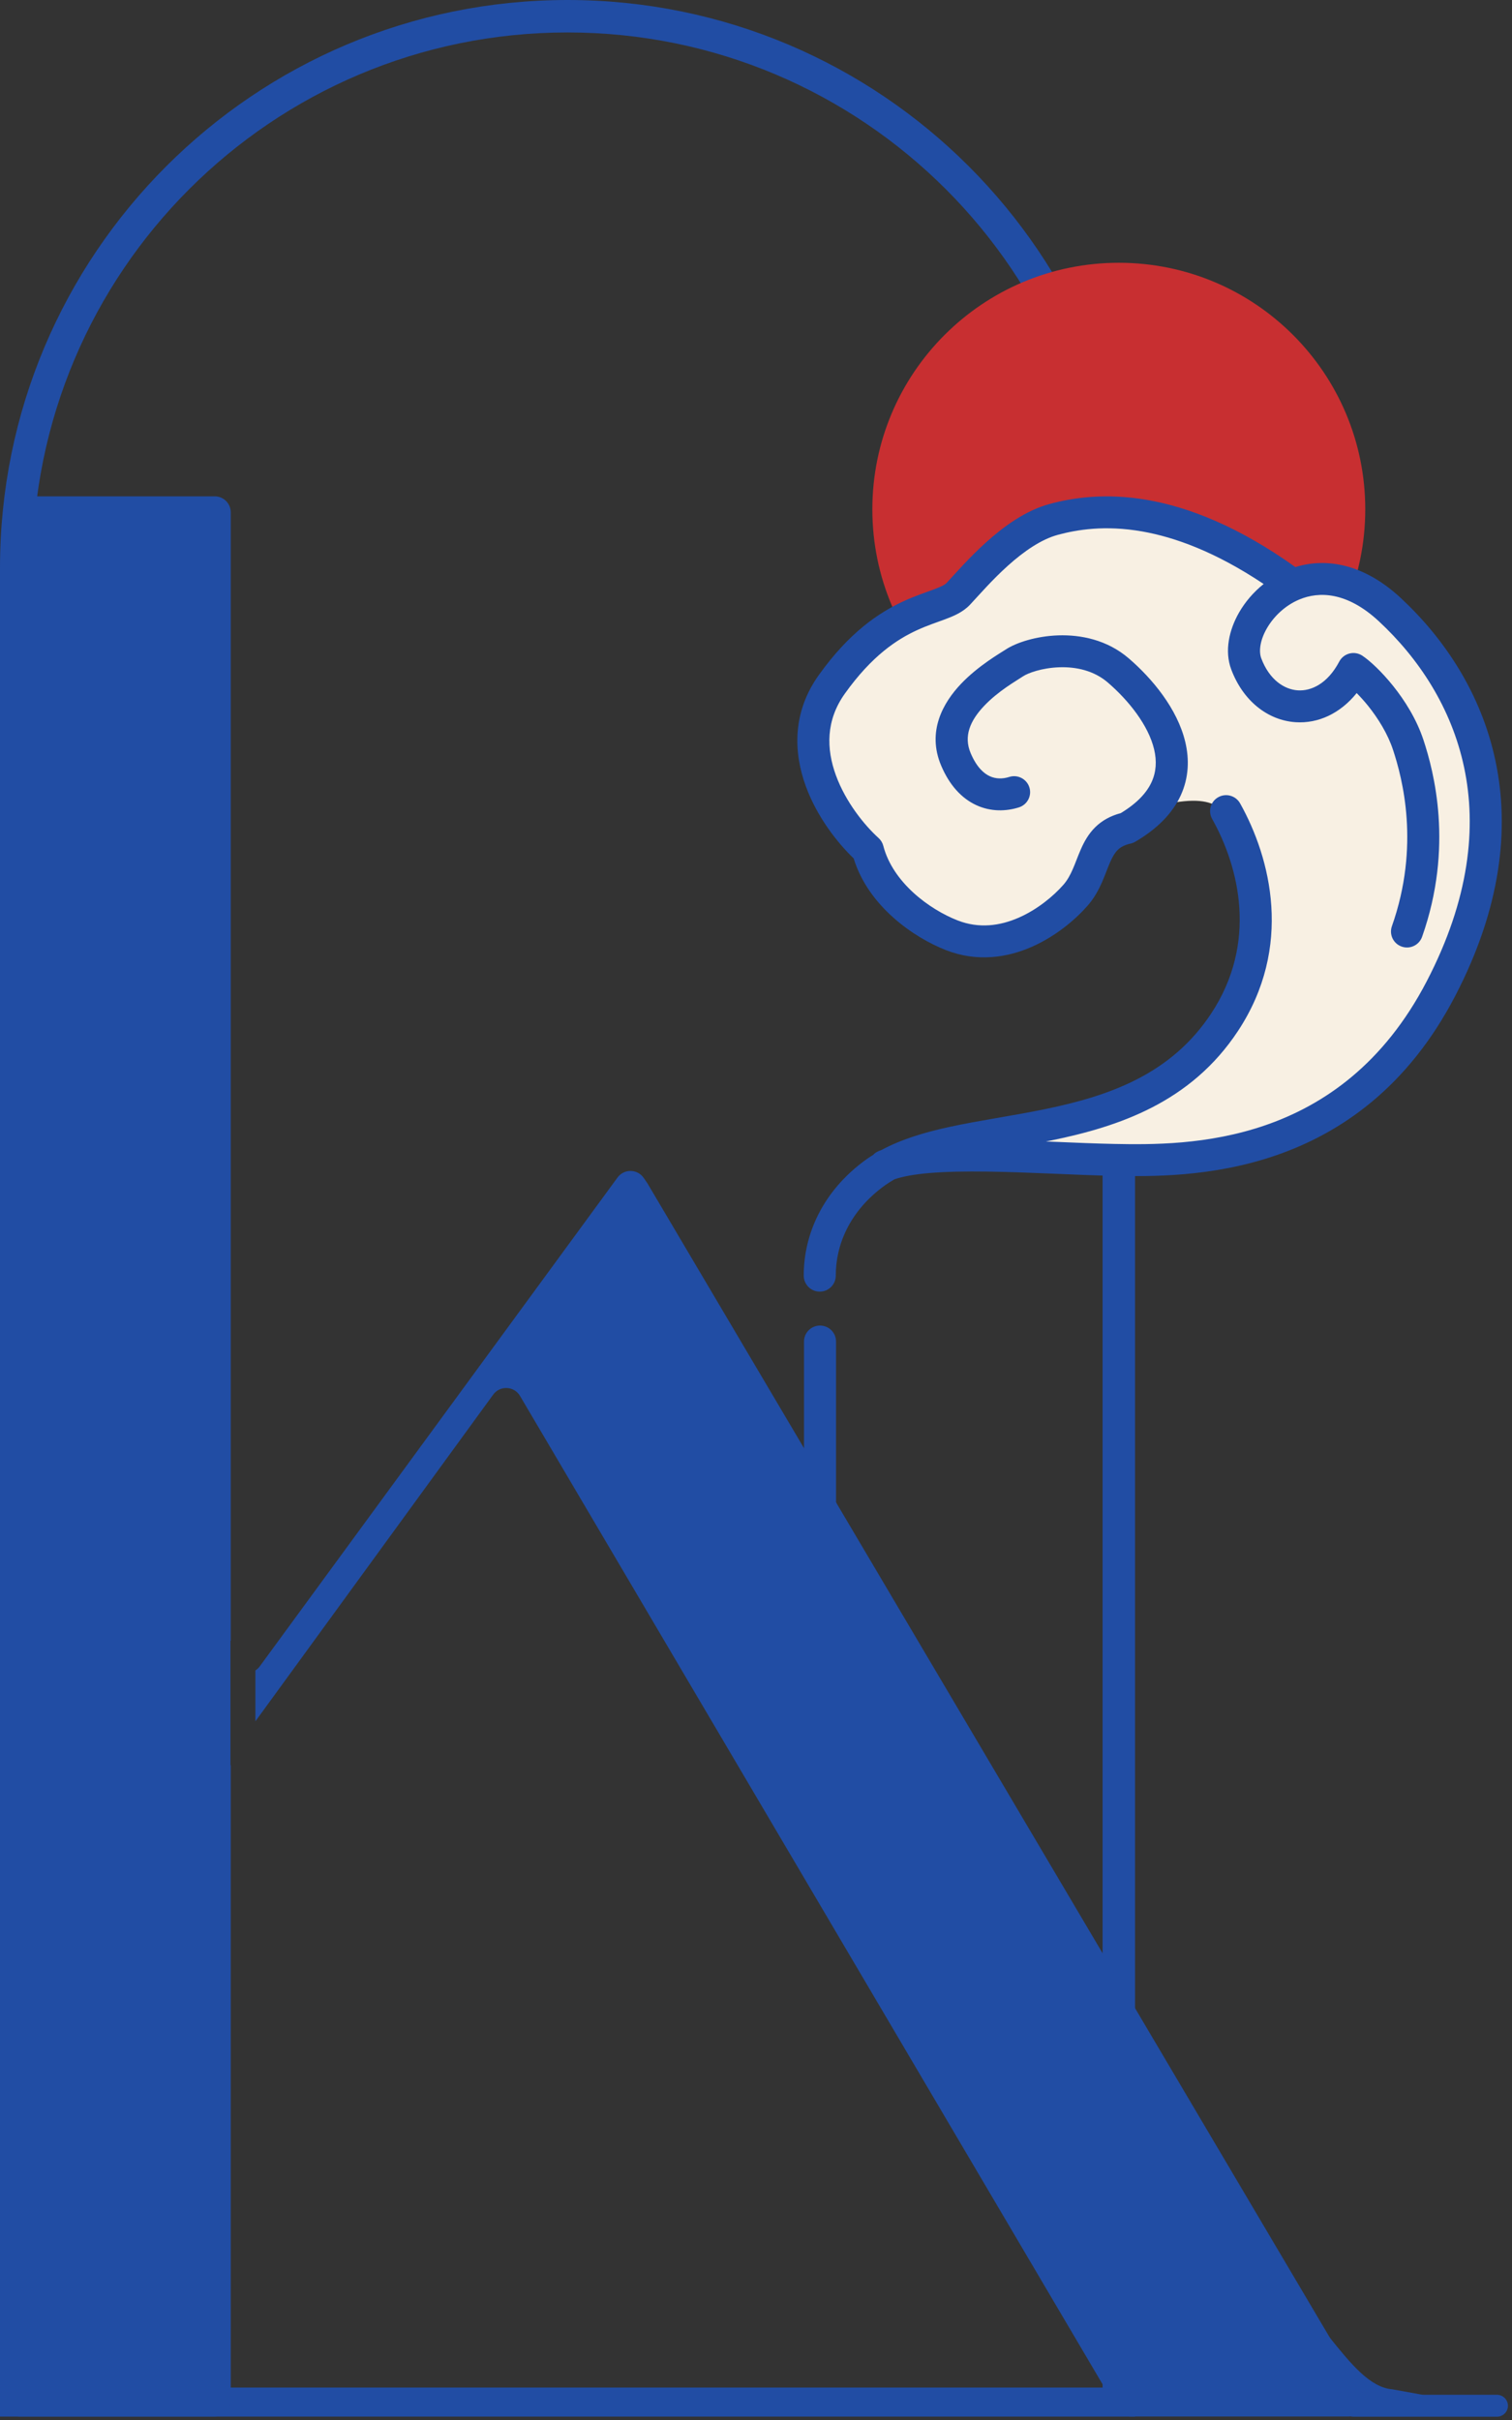
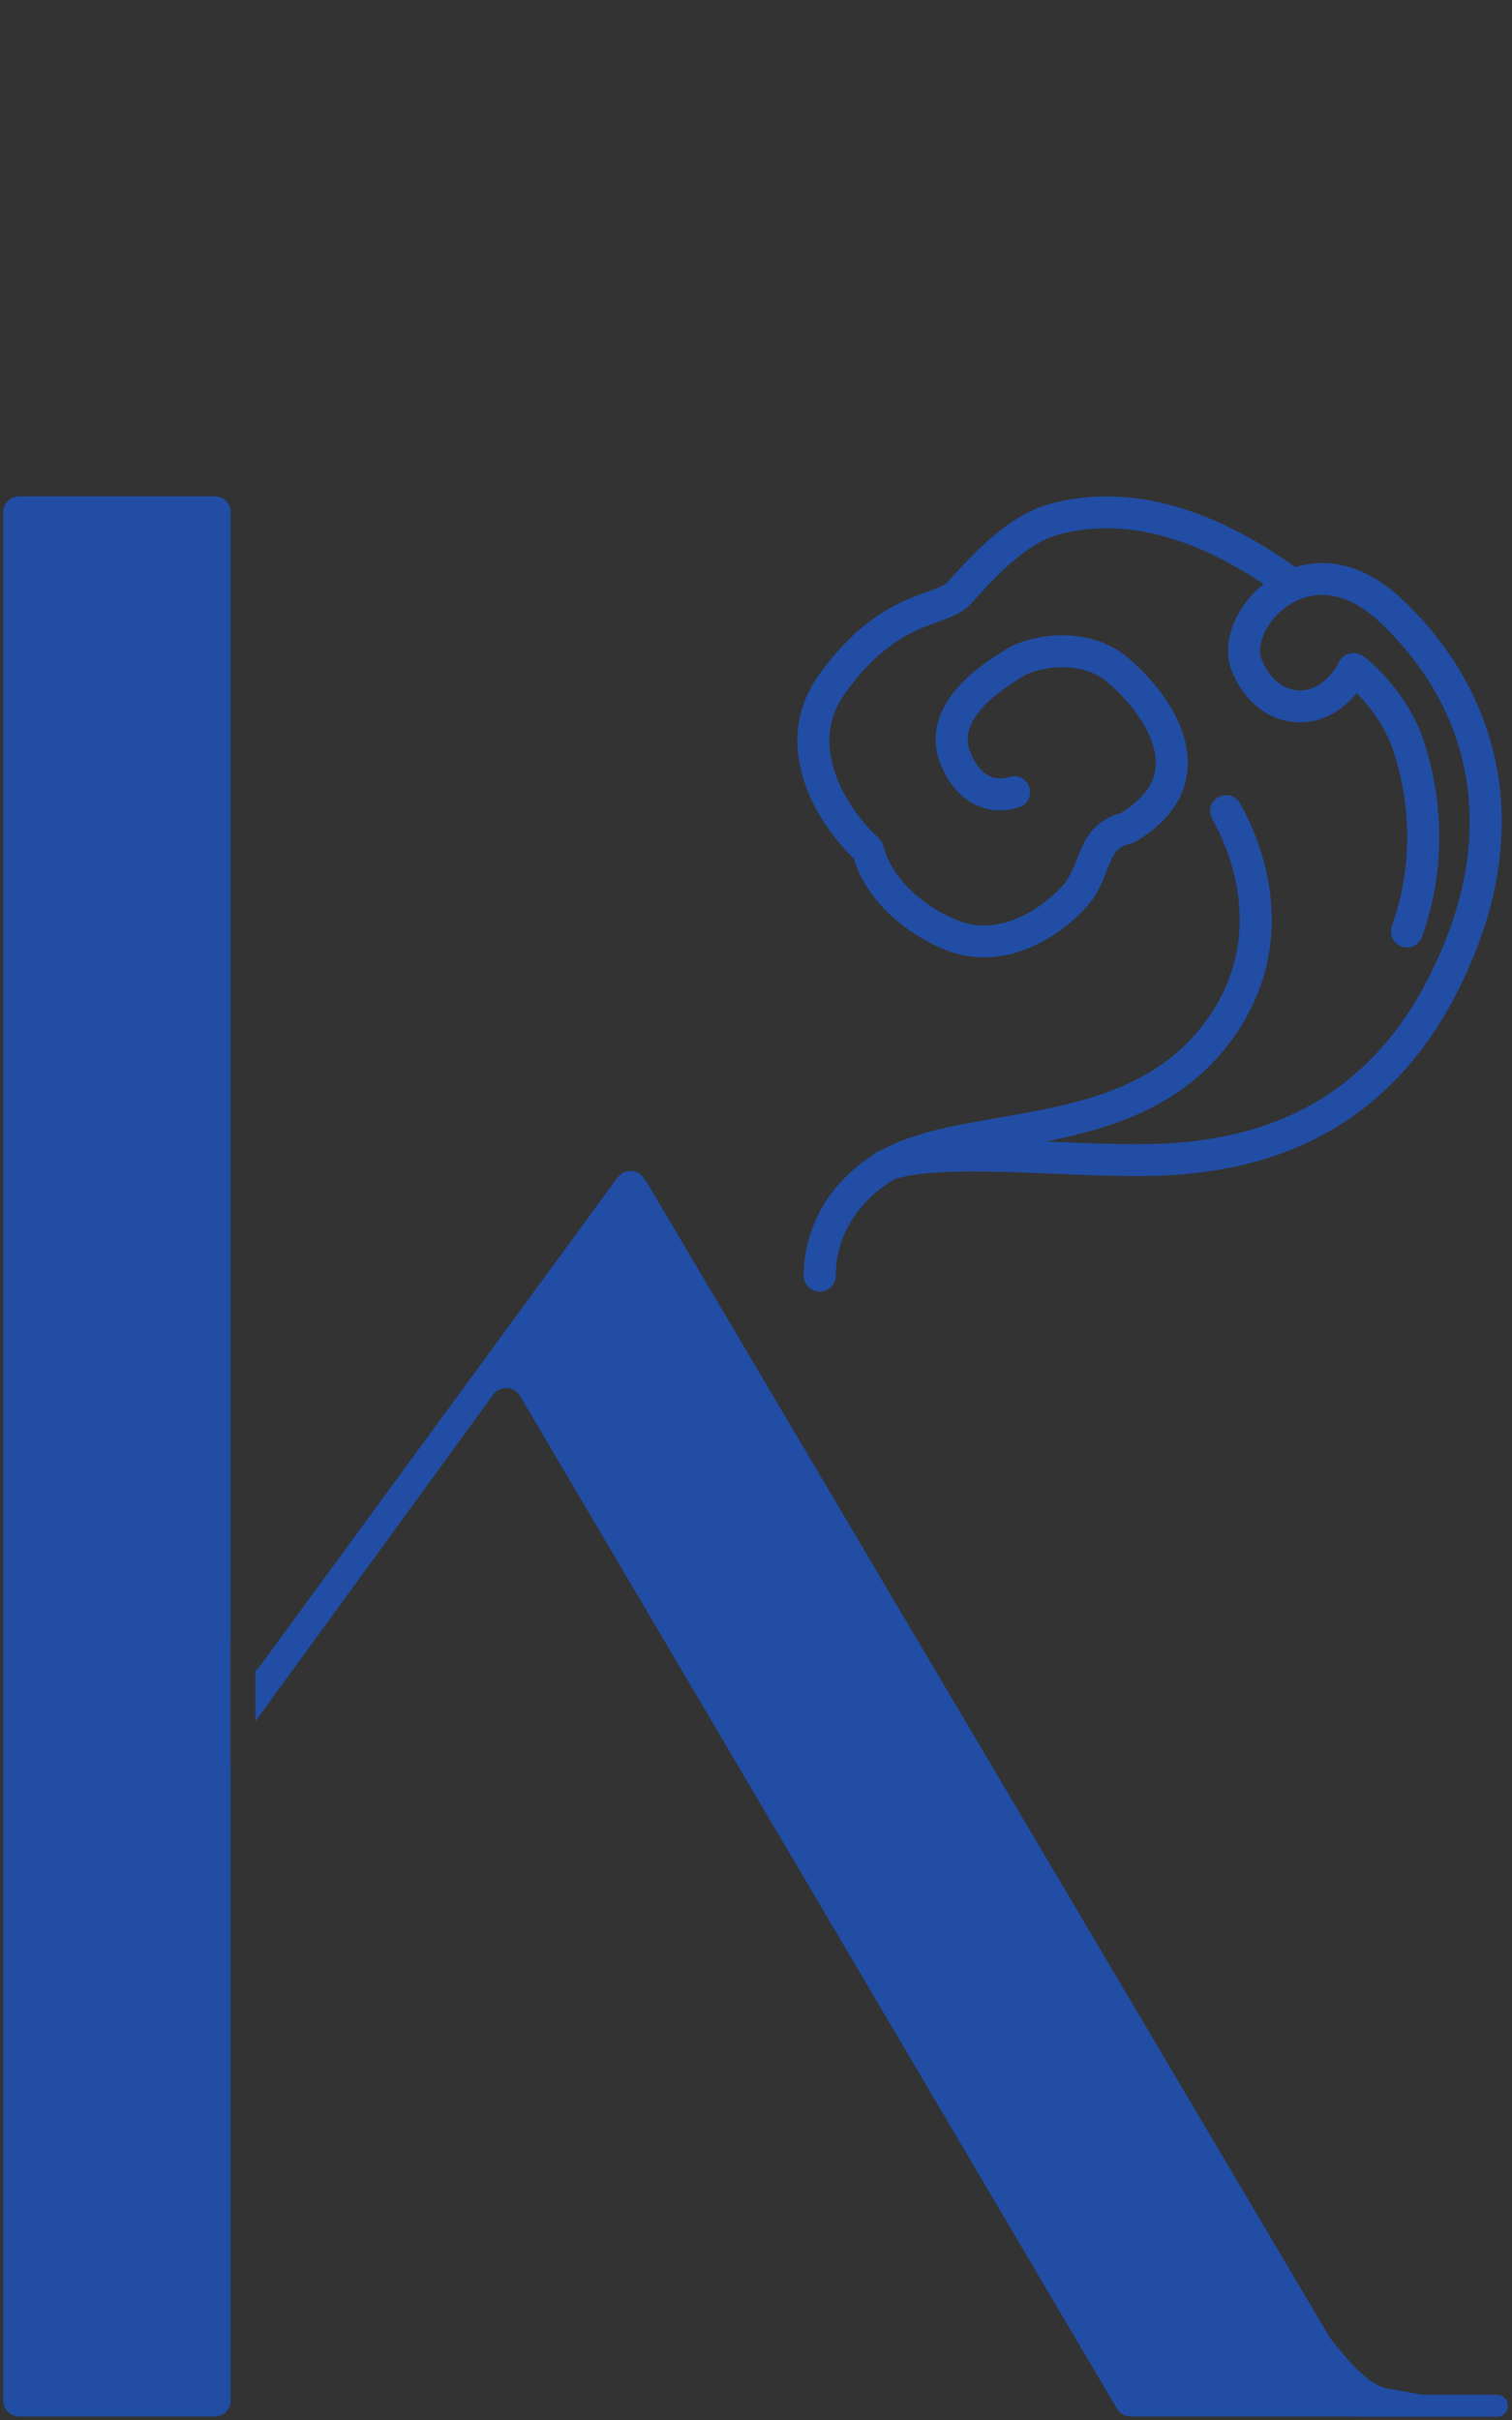
<svg xmlns="http://www.w3.org/2000/svg" width="80" height="128" viewBox="0 0 80 128" fill="none">
  <rect x="0" y="0" width="80" height="128" fill="#333333" stroke="none" />
-   <path d="M0 30.031C0 13.445 13.443 0 30.027 0C46.61 0 60.054 13.445 60.054 30.031H58.338C58.338 14.393 45.662 1.716 30.027 1.716C14.391 1.716 1.716 14.393 1.716 30.031V126.284H58.338V61.621H60.054V127.82H0V30.031Z" fill="#214DA4" />
-   <path d="M72.236 26.939C72.236 34.141 66.398 39.979 59.196 39.979C51.994 39.979 46.156 34.141 46.156 26.939C46.156 19.737 51.994 13.899 59.196 13.899C66.398 13.899 72.236 19.737 72.236 26.939Z" fill="#C82F31" />
-   <path d="M62.627 56.794C62.078 57.343 56.45 59.311 53.705 60.226L59.539 61.255L67.088 60.226L73.609 56.451L77.727 48.215L78.756 43.754C78.07 41.123 76.697 35.792 76.697 35.518C76.697 35.175 71.893 31.4 71.206 31.057C70.657 30.782 69.605 30.714 69.147 30.714L67.432 30.37C65.258 29.341 60.568 27.213 59.196 26.939C57.823 26.664 54.963 27.739 53.705 28.311C52.561 29.455 50.068 31.812 49.244 32.086C48.42 32.361 45.698 34.26 44.44 35.175L43.067 40.322L45.469 44.44C46.499 45.813 48.626 48.627 48.901 48.901C49.175 49.176 51.532 49.702 52.676 49.931L56.45 47.185L58.509 44.44L60.911 42.724C64.686 41.695 64.686 43.068 65.373 43.754C66.059 44.44 66.402 50.617 66.402 51.303C66.402 51.99 63.314 56.108 62.627 56.794Z" fill="#F8F0E3" />
  <path d="M70.335 123.615C71.501 125.066 72.498 126.279 73.663 126.376L75.191 126.653C75.241 126.662 75.293 126.666 75.343 126.666H79.201C79.523 126.666 79.785 126.927 79.785 127.248C79.785 127.568 79.522 127.828 79.201 127.828H71.636C71.212 127.828 70.853 127.514 70.797 127.095L70.335 123.615Z" fill="#214DA4" />
  <path d="M43.32 35.709C44.931 33.453 46.494 32.406 47.802 31.803C48.429 31.514 49.014 31.323 49.405 31.177C49.846 31.013 50.008 30.915 50.084 30.834C50.51 30.378 51.278 29.49 52.194 28.668C53.104 27.85 54.26 27 55.534 26.657C56.7 26.343 58.444 26.05 60.715 26.446C62.893 26.826 65.511 27.834 68.538 29.994C70.201 29.48 72.187 29.84 74.111 31.626C76.408 33.76 78.367 36.664 79.124 40.24C79.884 43.828 79.421 48.019 76.992 52.684C71.948 62.376 62.846 62.269 58.915 62.193C57.924 62.174 56.804 62.125 55.662 62.077C54.516 62.029 53.343 61.983 52.225 61.968C51.105 61.953 50.058 61.97 49.164 62.046C48.372 62.114 47.756 62.228 47.329 62.375C47.159 62.472 46.997 62.572 46.844 62.681C44.938 64.046 44.217 65.866 44.221 67.469C44.223 67.935 43.844 68.316 43.376 68.318C42.908 68.319 42.527 67.941 42.526 67.475C42.52 65.341 43.492 63.002 45.855 61.31C45.965 61.232 46.08 61.16 46.194 61.088C46.272 61.005 46.368 60.936 46.48 60.888C46.534 60.865 46.591 60.843 46.648 60.822C47.72 60.245 48.957 59.884 50.229 59.607C51.035 59.432 51.88 59.284 52.726 59.137C53.578 58.989 54.435 58.843 55.292 58.666C58.727 57.959 61.967 56.813 64.085 53.605C66.541 49.882 65.583 45.9 64.133 43.312C63.905 42.906 64.051 42.393 64.459 42.166C64.867 41.938 65.383 42.083 65.612 42.489C67.23 45.377 68.439 50.081 65.501 54.532C63.001 58.321 59.186 59.587 55.636 60.318C55.537 60.338 55.437 60.356 55.337 60.376C55.47 60.381 55.602 60.385 55.733 60.391C56.884 60.439 57.98 60.487 58.947 60.506C62.854 60.581 70.944 60.634 75.486 51.907C77.756 47.546 78.136 43.751 77.466 40.589C76.794 37.416 75.049 34.806 72.955 32.861C71.276 31.302 69.793 31.267 68.735 31.714C67.993 32.028 67.388 32.609 67.025 33.243C66.651 33.897 66.604 34.474 66.732 34.816C67.159 35.956 67.951 36.466 68.662 36.514C69.363 36.562 70.236 36.176 70.861 34.991C70.972 34.78 71.169 34.625 71.401 34.566C71.634 34.507 71.882 34.549 72.082 34.682C72.488 34.952 73.113 35.535 73.712 36.283C74.319 37.041 74.95 38.032 75.317 39.144C75.859 40.789 76.927 44.783 75.243 49.55C75.088 49.99 74.604 50.222 74.163 50.067C73.722 49.913 73.49 49.431 73.645 48.991C75.15 44.731 74.199 41.161 73.708 39.67C73.424 38.808 72.914 37.994 72.388 37.337C72.176 37.073 71.967 36.847 71.782 36.658C70.917 37.732 69.752 38.28 68.546 38.199C67.056 38.097 65.76 37.051 65.144 35.405C64.778 34.427 65.036 33.312 65.554 32.406C65.872 31.85 66.316 31.323 66.86 30.889C64.313 29.189 62.161 28.412 60.422 28.108C58.455 27.765 56.968 28.02 55.976 28.287C55.092 28.525 54.177 29.158 53.328 29.921C52.485 30.678 51.807 31.468 51.324 31.984C50.945 32.389 50.422 32.6 49.999 32.758C49.525 32.935 49.063 33.081 48.512 33.335C47.462 33.818 46.134 34.68 44.701 36.688C43.687 38.109 43.72 39.616 44.227 41.006C44.743 42.421 45.735 43.646 46.484 44.324C46.606 44.435 46.694 44.578 46.735 44.737C47.236 46.673 49.169 48.098 50.67 48.684C51.797 49.124 52.904 48.974 53.898 48.539C54.903 48.1 55.746 47.386 56.259 46.805C56.467 46.569 56.619 46.296 56.759 45.975C56.831 45.813 56.895 45.648 56.965 45.467C57.033 45.292 57.11 45.099 57.193 44.91C57.36 44.532 57.586 44.109 57.956 43.747C58.306 43.405 58.746 43.154 59.3 43.008C60.2 42.464 60.687 41.897 60.929 41.369C61.178 40.828 61.21 40.25 61.066 39.64C60.767 38.373 59.731 37.06 58.615 36.1C57.884 35.472 56.95 35.264 56.052 35.294C55.13 35.324 54.388 35.6 54.135 35.769C53.752 36.024 52.819 36.547 52.068 37.339C51.325 38.124 50.978 38.941 51.358 39.837C51.672 40.578 52.054 40.911 52.369 41.056C52.69 41.203 53.048 41.206 53.398 41.095C53.843 40.953 54.32 41.198 54.463 41.642C54.605 42.086 54.359 42.561 53.914 42.703C53.239 42.917 52.435 42.944 51.661 42.589C50.882 42.231 50.237 41.534 49.797 40.496C49.029 38.684 49.907 37.163 50.836 36.182C51.758 35.208 52.941 34.535 53.193 34.367C53.773 33.98 54.845 33.644 55.996 33.606C57.172 33.568 58.573 33.834 59.722 34.822C60.957 35.883 62.297 37.485 62.715 39.253C62.929 40.16 62.904 41.131 62.472 42.072C62.042 43.007 61.246 43.832 60.066 44.522C59.989 44.567 59.906 44.6 59.82 44.619C59.474 44.696 59.278 44.82 59.143 44.952C58.996 45.095 58.874 45.293 58.743 45.589C58.677 45.738 58.616 45.896 58.545 46.078C58.476 46.254 58.399 46.453 58.312 46.653C58.134 47.056 57.9 47.502 57.532 47.919C56.892 48.644 55.857 49.527 54.579 50.086C53.288 50.65 51.704 50.9 50.053 50.256C48.37 49.599 45.949 47.953 45.168 45.404C44.295 44.566 43.225 43.201 42.634 41.581C41.993 39.823 41.899 37.7 43.32 35.709Z" fill="#214DA4" />
  <path d="M11.361 26.252C11.829 26.252 12.208 26.63 12.209 27.096V86.786H12.194V93.364H12.209V126.973C12.209 127.439 11.829 127.817 11.361 127.817H1.019C0.551 127.817 0.172 127.439 0.172 126.973V27.096C0.172 26.63 0.551 26.252 1.019 26.252H11.361Z" fill="#214DA4" />
  <path d="M32.673 62.282C33.017 61.812 33.725 61.821 34.056 62.3L34.253 62.585L72.077 126.544C72.41 127.107 72.003 127.817 71.347 127.817H59.827C59.526 127.817 59.249 127.658 59.097 127.4L27.512 73.831C27.203 73.307 26.454 73.271 26.096 73.763L13.514 91.043V88.353C13.597 88.299 13.675 88.231 13.741 88.141L32.673 62.282Z" fill="#214DA4" />
-   <path d="M42.54 70.956C42.54 70.49 42.919 70.112 43.387 70.112C43.855 70.112 44.235 70.49 44.235 70.956V81.082C44.235 81.548 43.855 81.926 43.387 81.926C42.919 81.926 42.54 81.548 42.54 81.082V70.956Z" fill="#214DA4" />
</svg>